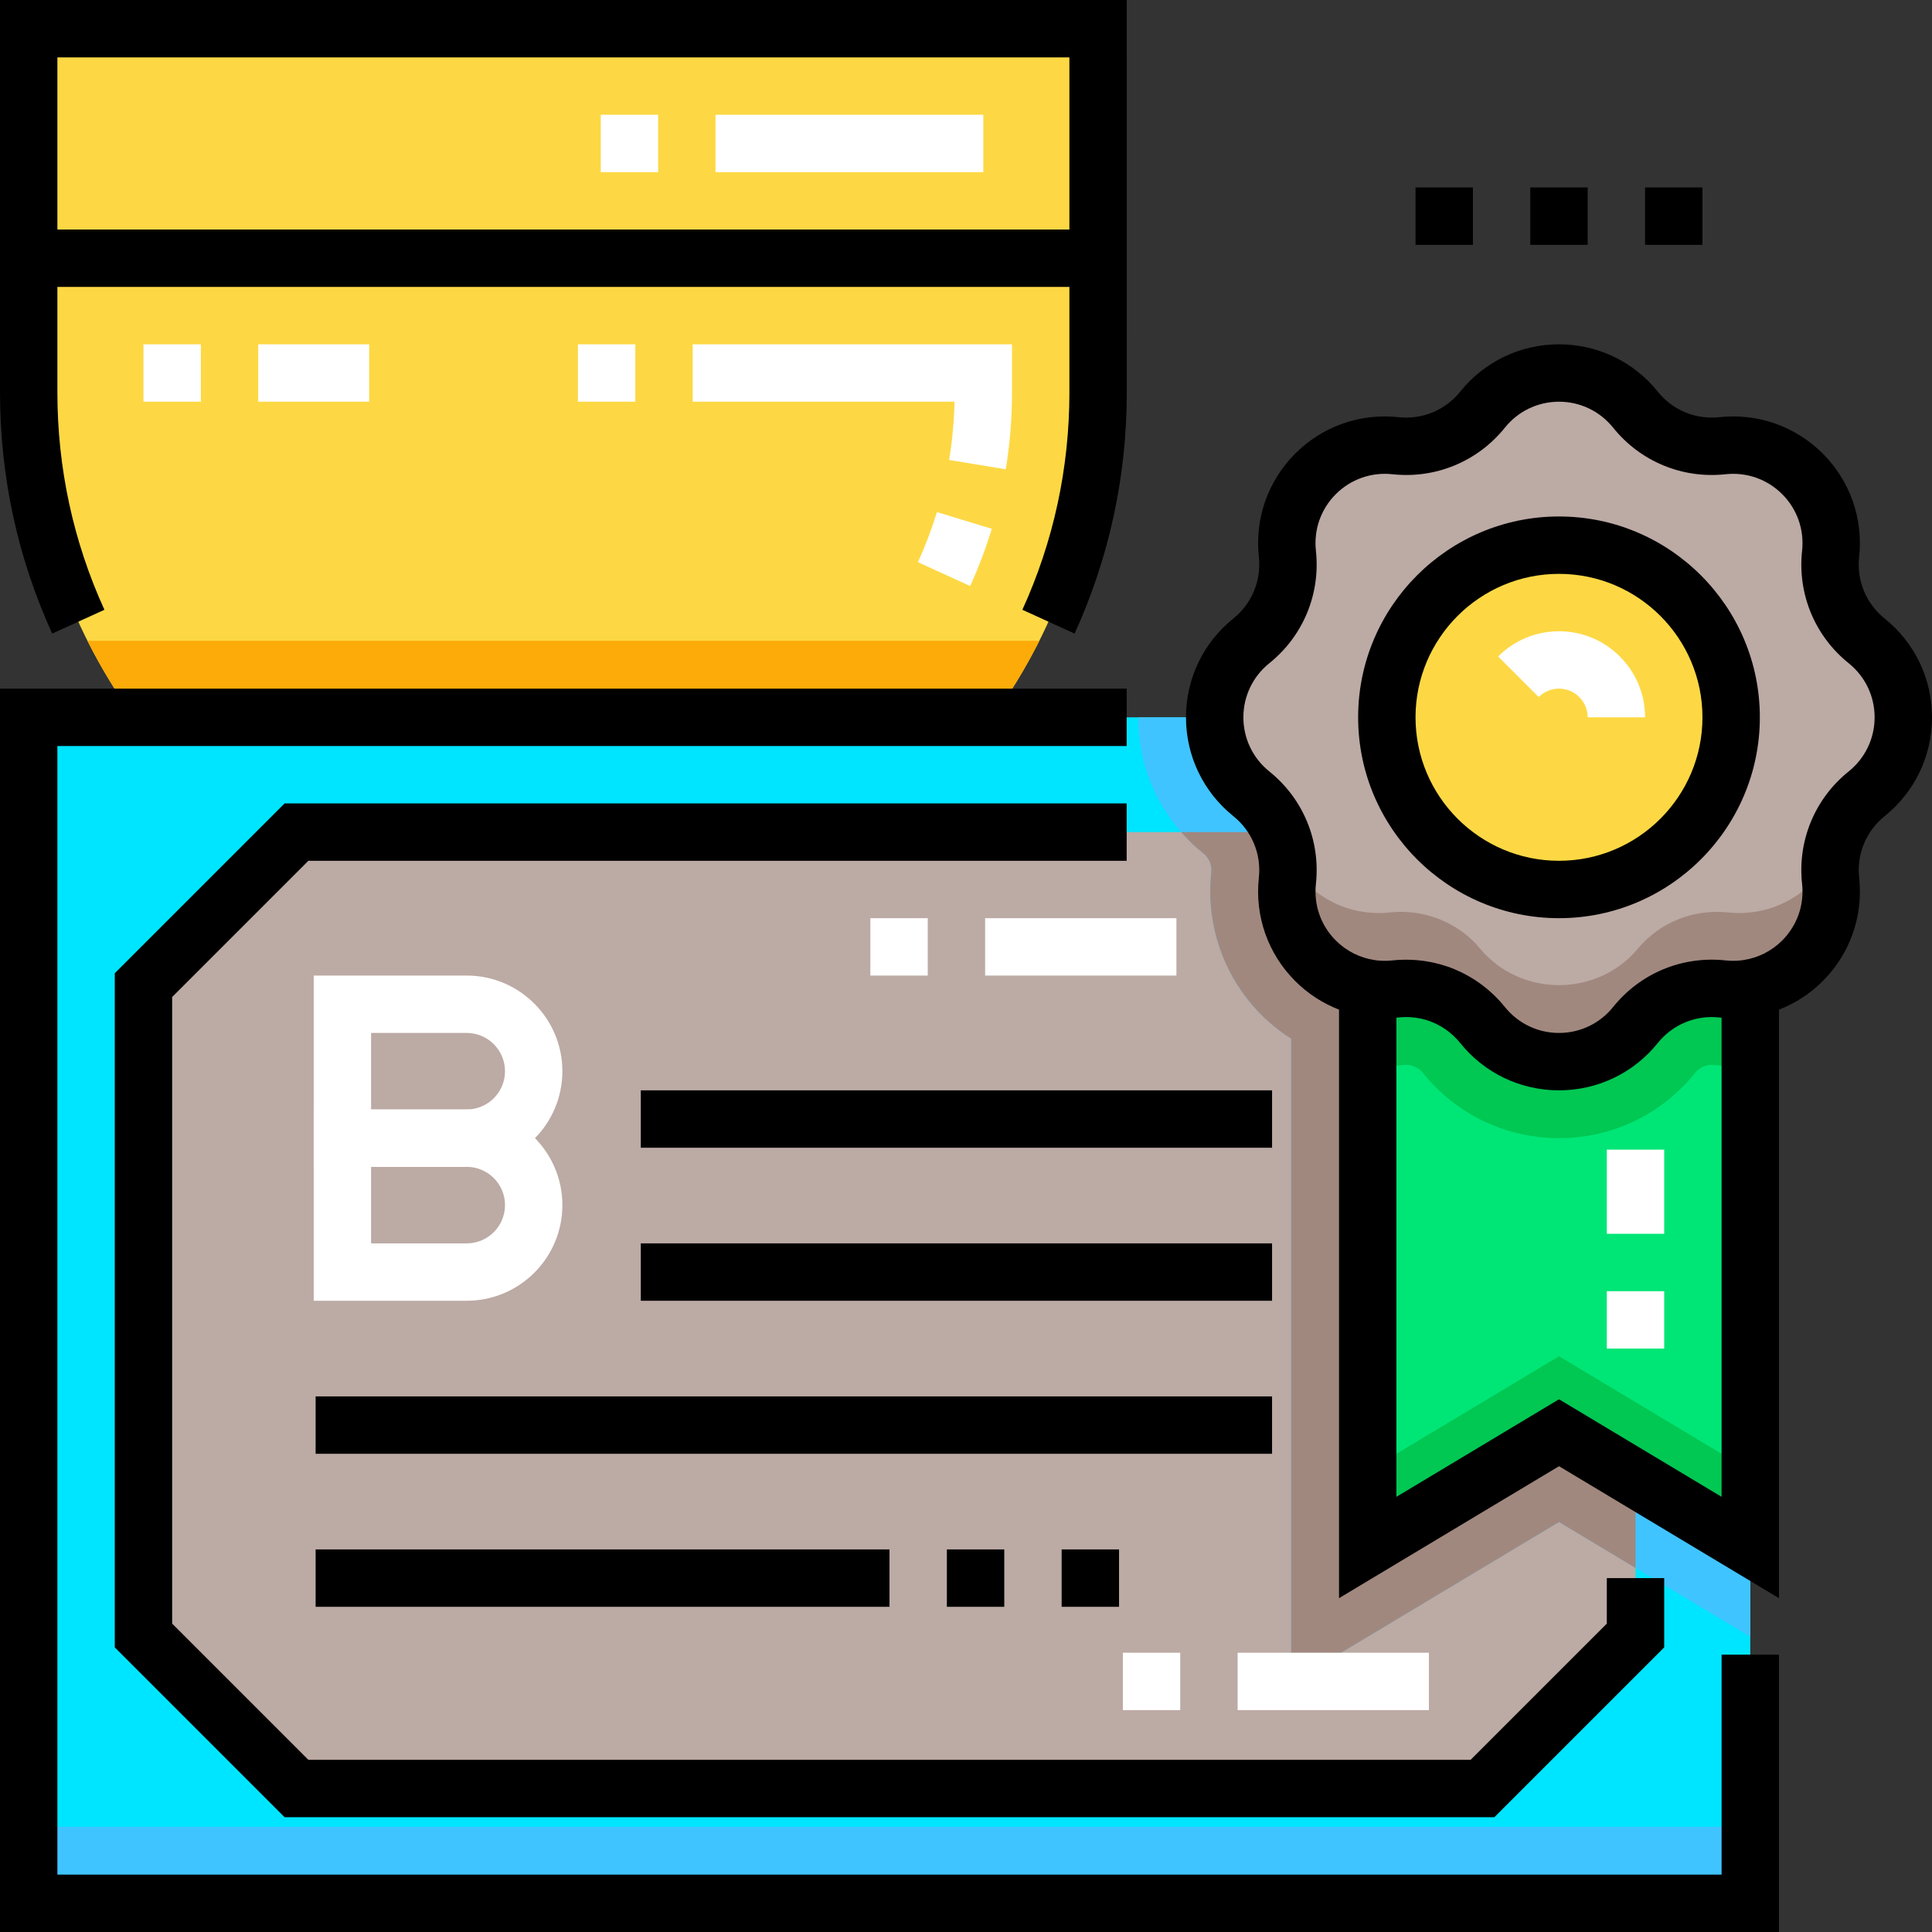
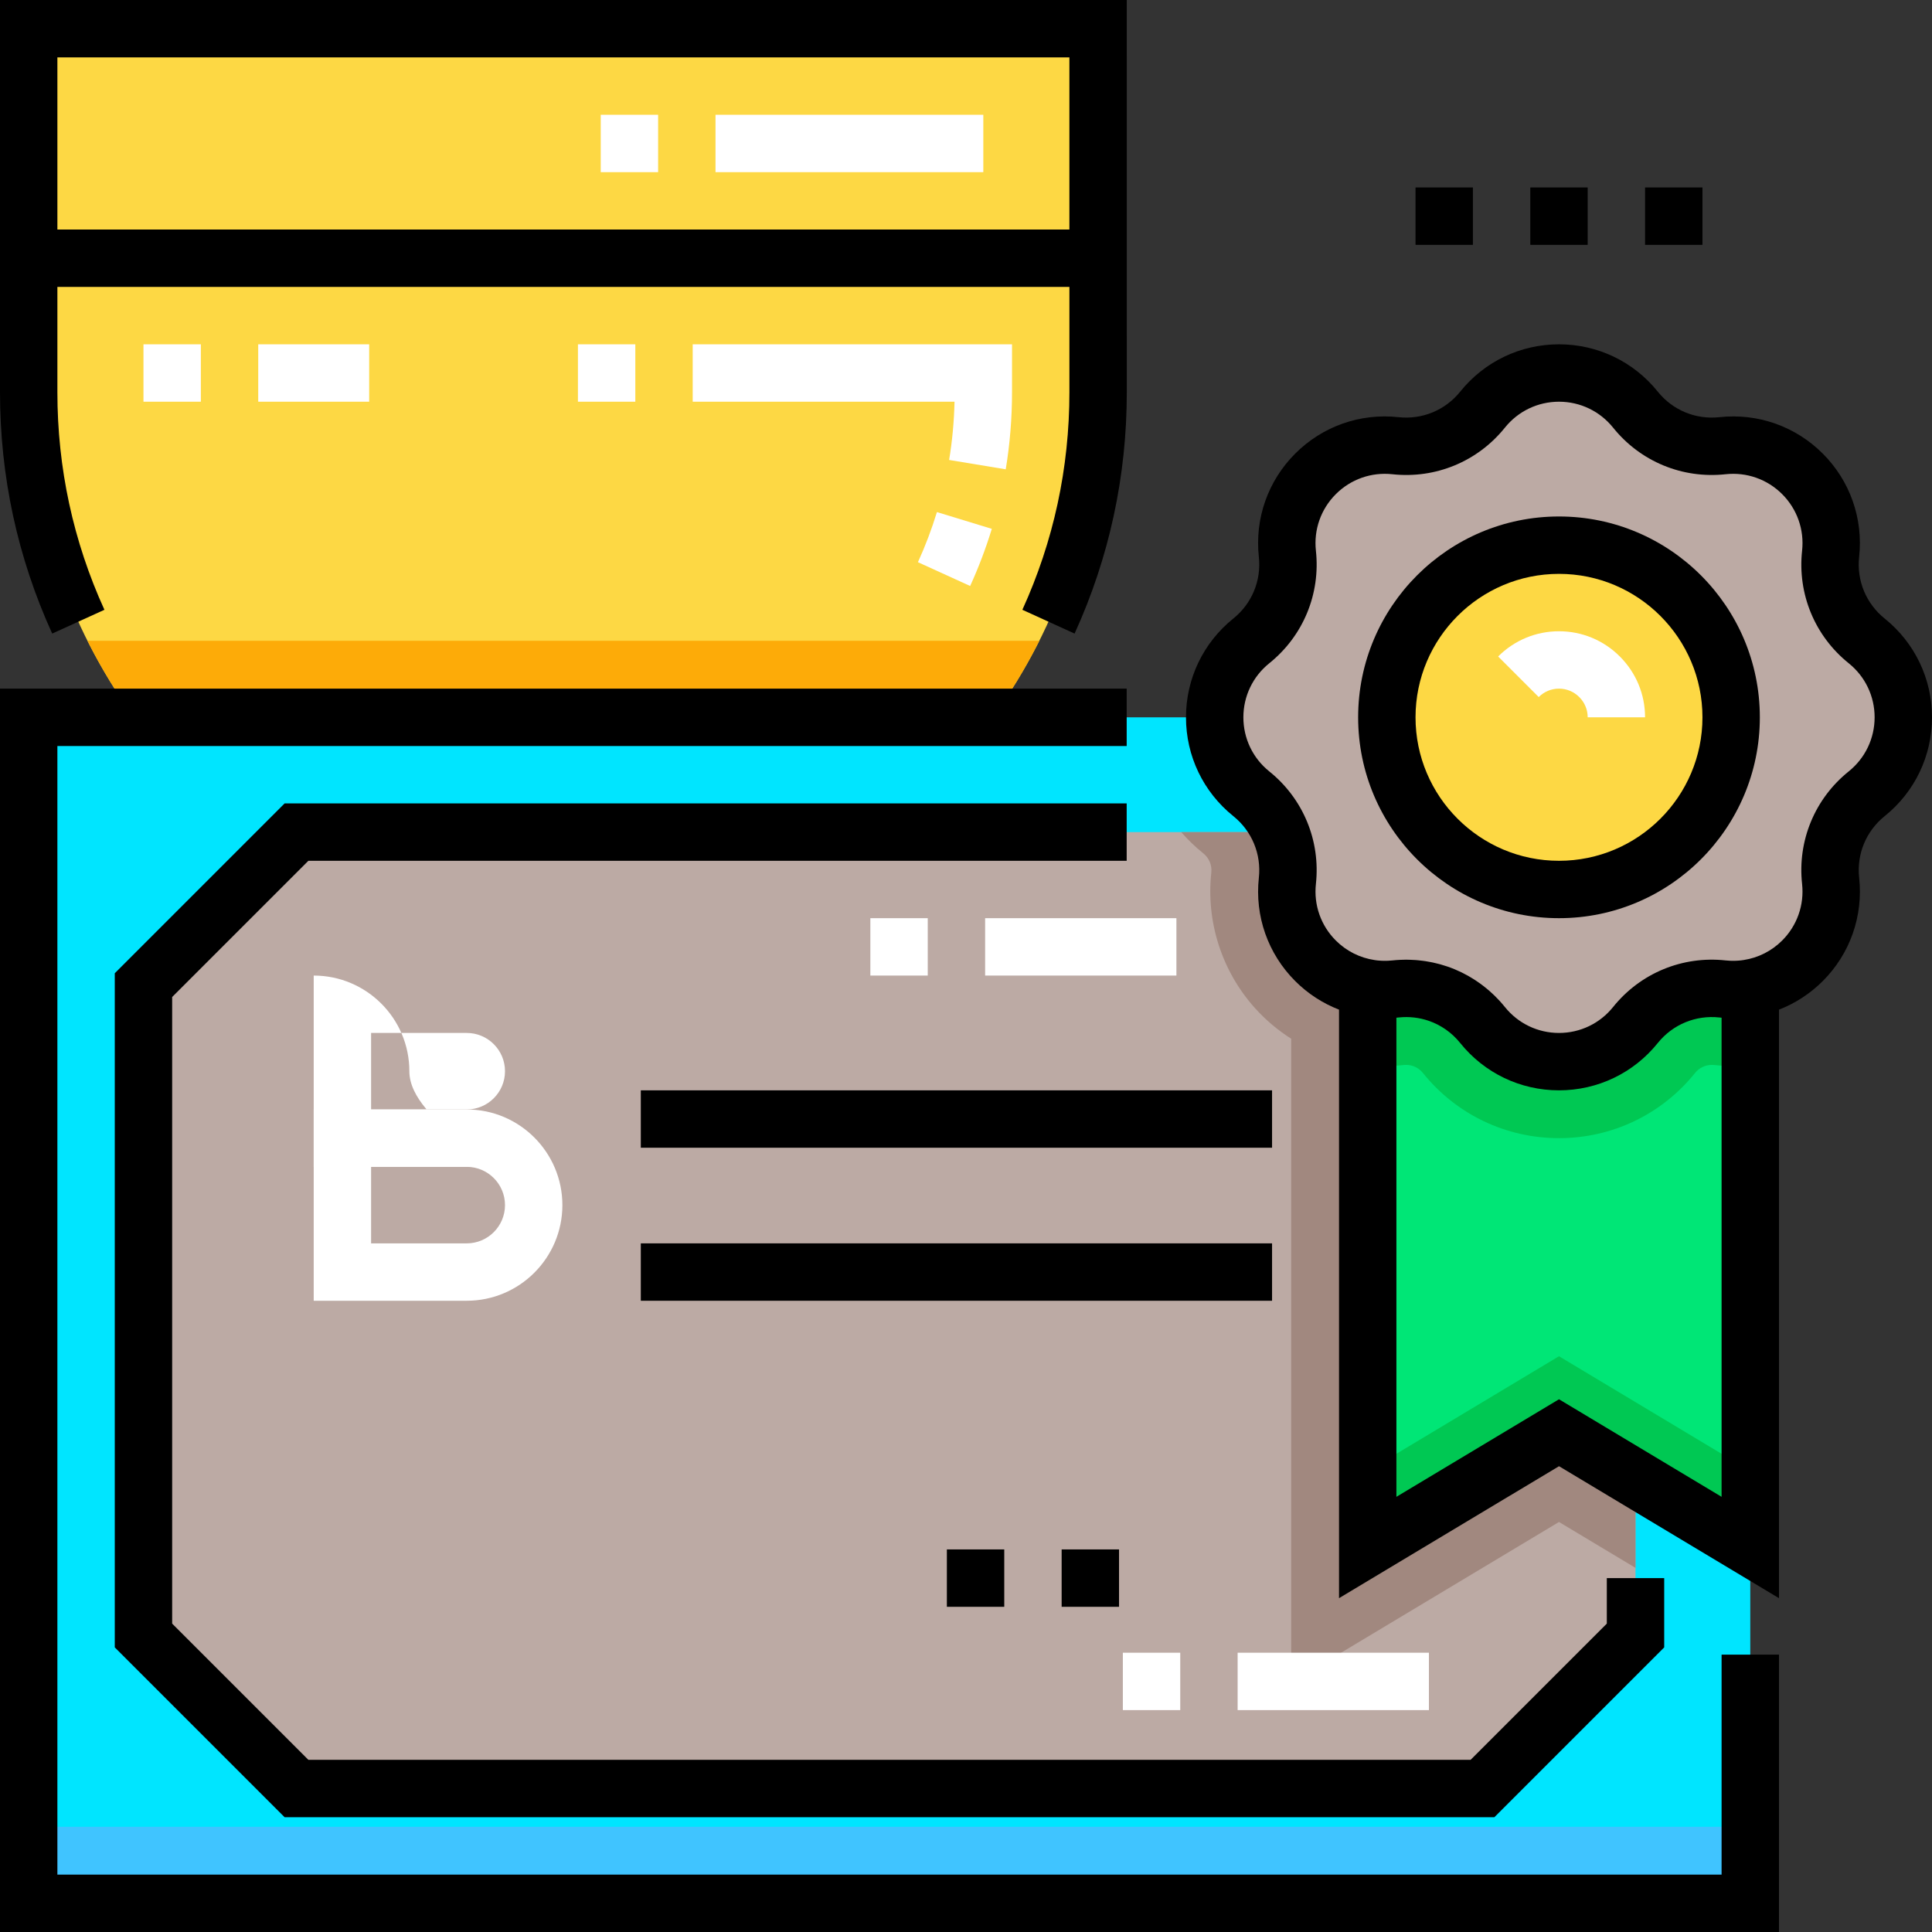
<svg xmlns="http://www.w3.org/2000/svg" version="1.1" id="Capa_1" x="0px" y="0px" viewBox="0 0 512 512" style="enable-background:new 0 0 512 512;" xml:space="preserve">
  <rect x="0" y="0" width="512" height="512" fill="#333333" stroke="none" />
  <rect x="7.604" y="190.099" style="fill:#00E5FF;" width="456.238" height="314.297" />
  <path style="fill:#BCAAA4;" d="M38.02,433.426V261.069c15.838-15.838,24.717-24.717,40.554-40.554h314.297  c15.838,15.838,24.717,24.717,40.554,40.554v172.356c-15.838,15.838-24.717,24.717-40.554,40.554H78.574  C62.737,458.143,53.857,449.263,38.02,433.426z" />
  <g>
    <rect x="7.604" y="484.119" style="fill:#40C4FF;" width="456.238" height="20.277" />
-     <path style="fill:#40C4FF;" d="M318.907,226.164c1.528,1.228,2.313,3.125,2.101,5.073c-1.419,13.049,2.79,26.132,11.549,35.895   c2.846,3.172,6.093,5.897,9.622,8.142v170.646l70.97-42.582l50.693,30.416V190.099H301.624   C301.624,204.191,307.923,217.335,318.907,226.164z" />
  </g>
  <path style="fill:#A1887F;" d="M313.024,220.515c1.776,2.03,3.737,3.924,5.883,5.649c1.528,1.228,2.313,3.125,2.101,5.073  c-1.419,13.049,2.79,26.132,11.549,35.895c2.846,3.172,6.093,5.897,9.622,8.142v170.646l70.97-42.582l20.277,12.166V261.069  c-15.838-15.838-24.717-24.717-40.554-40.554H313.024z" />
  <path style="fill:#BCAAA4;" d="M433.409,108.56L433.409,108.56c5.556,6.913,14.254,10.516,23.071,9.557l0,0  c16.511-1.797,30.448,12.141,28.652,28.652l0,0c-0.959,8.818,2.643,17.514,9.557,23.071l0,0c12.945,10.404,12.945,30.115,0,40.519  l0,0c-6.913,5.556-10.516,14.254-9.557,23.071l0,0c1.797,16.511-12.141,30.448-28.652,28.652l0,0  c-8.818-0.959-17.514,2.643-23.071,9.557l0,0c-10.404,12.945-30.115,12.945-40.519,0l0,0c-5.556-6.912-14.254-10.516-23.071-9.557  l0,0c-16.511,1.797-30.448-12.141-28.652-28.652l0,0c0.959-8.818-2.643-17.514-9.557-23.071l0,0  c-12.945-10.404-12.945-30.115,0-40.519l0,0c6.913-5.556,10.516-14.254,9.557-23.071l0,0c-1.797-16.511,12.141-30.448,28.652-28.652  l0,0c8.818,0.959,17.514-2.643,23.071-9.557l0,0C403.294,95.615,423.003,95.615,433.409,108.56z" />
  <path style="fill:#00E676;" d="M456.479,262.081L456.479,262.081c-8.818-0.959-17.514,2.643-23.071,9.557l0,0  c-10.404,12.945-30.115,12.945-40.519,0l0,0c-5.556-6.913-14.254-10.516-23.071-9.557l0,0c-2.531,0.276-5,0.177-7.363-0.239v148.265  l50.693-30.416l50.693,30.416V261.842C461.479,262.259,459.01,262.357,456.479,262.081z" />
  <g>
    <path style="fill:#FDD844;" d="M7.604,7.604v96.317c0,32.193,10.356,61.963,27.908,86.178h227.586   c17.552-24.215,27.908-53.985,27.908-86.178V7.604H7.604z" />
    <circle style="fill:#FDD844;" cx="413.149" cy="190.099" r="45.624" />
  </g>
  <path style="fill:#FDAB08;" d="M23.183,169.822c3.572,7.106,7.696,13.887,12.329,20.277h227.586  c4.631-6.39,8.757-13.171,12.329-20.277H23.183z" />
  <path style="fill:#00C853;" d="M456.479,262.081c-8.818-0.959-17.514,2.643-23.071,9.557c-10.404,12.945-30.115,12.945-40.519,0  c-5.556-6.913-14.254-10.516-23.071-9.557c-2.531,0.276-5,0.177-7.363-0.239v20.444c1.486,0.146,2.984,0.229,4.49,0.229  c0.001,0,0.004,0,0.005,0c1.68,0,3.383-0.093,5.059-0.275c0.207-0.022,0.416-0.033,0.622-0.033c1.739,0,3.362,0.779,4.453,2.134  c8.828,10.984,21.972,17.283,36.064,17.283c14.092,0,27.236-6.299,36.064-17.282c1.09-1.357,2.714-2.135,4.453-2.135  c0.206,0,0.415,0.011,0.62,0.033c1.679,0.182,3.383,0.275,5.063,0.275c1.507,0,3.005-0.083,4.492-0.229v-20.444  C461.479,262.259,459.01,262.357,456.479,262.081z" />
-   <path style="fill:#A1887F;" d="M485.131,233.429c-0.245-2.254-0.189-4.5,0.142-6.688c-4.617,9.767-15.317,16.329-27.349,15.063l0,0  c-9.112-0.959-18.098,2.643-23.84,9.557c-10.752,12.945-31.118,12.945-41.87,0c-5.741-6.913-14.729-10.516-23.84-9.557l0,0  c-12.031,1.266-22.732-5.295-27.349-15.063c0.331,2.188,0.387,4.434,0.142,6.688l0,0c-1.797,16.511,12.141,30.448,28.652,28.652l0,0  c8.818-0.959,17.514,2.643,23.071,9.557l0,0c10.404,12.945,30.115,12.945,40.519,0l0,0c5.556-6.913,14.254-10.516,23.071-9.557l0,0  C472.99,263.878,486.927,249.94,485.131,233.429L485.131,233.429z" />
  <polygon style="fill:#00C853;" points="362.455,389.83 362.455,410.107 413.149,379.691 463.842,410.107 463.842,389.83   413.149,359.414 " />
  <polygon points="456.238,496.792 15.208,496.792 15.208,197.703 298.582,197.703 298.582,182.495 0,182.495 0,512 471.446,512   471.446,438.495 456.238,438.495 " />
  <polygon points="298.582,212.911 75.425,212.911 30.416,257.92 30.416,436.575 75.425,481.584 396.02,481.584 441.03,436.575   441.03,418.218 425.822,418.218 425.822,430.277 389.722,466.376 81.723,466.376 45.624,430.277 45.624,264.218 81.723,228.119   298.582,228.119 " />
  <rect x="169.822" y="288.951" width="167.287" height="15.208" />
  <rect x="169.822" y="329.505" width="167.287" height="15.208" />
-   <rect x="83.644" y="370.059" width="253.465" height="15.208" />
-   <rect x="83.644" y="410.614" width="152.079" height="15.208" />
  <rect x="250.931" y="410.614" width="15.208" height="15.208" />
  <rect x="281.347" y="410.614" width="15.208" height="15.208" />
  <path d="M27.673,161.599c-8.271-18.15-12.465-37.556-12.465-57.679V76.04h268.196l0.001,27.881c0,20.121-4.194,39.526-12.466,57.679  l13.839,6.306c9.18-20.145,13.835-41.673,13.835-63.985L298.608,0H0v103.921c0,22.313,4.655,43.84,13.834,63.985L27.673,161.599z   M283.4,15.208l0.002,45.624H15.208V15.208H283.4z" />
  <path d="M413.149,136.871c-29.349,0-53.228,23.877-53.228,53.228s23.878,53.228,53.228,53.228c29.349,0,53.228-23.877,53.228-53.228  S442.498,136.871,413.149,136.871z M413.149,228.119c-20.965,0-38.02-17.055-38.02-38.02s17.055-38.02,38.02-38.02  s38.02,17.055,38.02,38.02S434.113,228.119,413.149,228.119z" />
  <path d="M499.45,163.912c-4.915-3.951-7.443-10.052-6.76-16.322c1.107-10.172-2.409-20.156-9.644-27.39s-17.219-10.751-27.389-9.643  c-6.285,0.681-12.373-1.846-16.323-6.76c-6.409-7.974-15.953-12.549-26.185-12.549s-19.776,4.575-26.186,12.549  c-3.951,4.916-10.071,7.442-16.322,6.76c-10.178-1.109-20.155,2.408-27.39,9.643c-7.235,7.235-10.751,17.218-9.644,27.391  c0.682,6.269-1.845,12.37-6.76,16.321c-7.974,6.411-12.549,15.955-12.549,26.187s4.575,19.776,12.55,26.187  c4.915,3.951,7.443,10.052,6.76,16.322c-1.107,10.172,2.409,20.156,9.644,27.391c3.359,3.359,7.314,5.904,11.601,7.569v155.97  l58.297-34.978l58.297,34.978v-155.97c4.287-1.665,8.242-4.211,11.601-7.569c7.235-7.235,10.751-17.218,9.644-27.391  c-0.682-6.269,1.845-12.37,6.76-16.321c7.975-6.411,12.55-15.955,12.55-26.187S507.425,170.323,499.45,163.912z M456.238,396.676  l-43.089-25.853l-43.089,25.853V269.698c0.194-0.017,0.387-0.038,0.581-0.058c0.038-0.004,0.075-0.005,0.114-0.009  c2.709-0.277,5.381,0.04,7.857,0.889c3.228,1.108,6.13,3.117,8.351,5.88c6.41,7.975,15.954,12.55,26.186,12.55  s19.776-4.575,26.186-12.549c3.951-4.916,10.067-7.443,16.322-6.76c0.002,0,0.003,0,0.005,0c0.192,0.02,0.383,0.041,0.576,0.058  V396.676z M489.924,204.432c-8.981,7.218-13.599,18.366-12.353,29.82c0.606,5.568-1.318,11.032-5.278,14.992  c-2.8,2.801-6.354,4.576-10.165,5.165c-0.249,0.039-0.498,0.077-0.749,0.104c-0.18,0.02-0.362,0.032-0.543,0.048  c-0.217,0.018-0.433,0.034-0.651,0.045c-0.175,0.008-0.351,0.013-0.527,0.016c-0.242,0.004-0.484,0.003-0.726-0.002  c-0.15-0.003-0.299-0.004-0.45-0.011c-0.392-0.018-0.787-0.044-1.179-0.087c-11.457-1.244-22.603,3.371-29.821,12.353  c-3.508,4.365-8.732,6.868-14.333,6.868s-10.825-2.503-14.333-6.869c-0.429-0.533-0.873-1.048-1.329-1.551  c-0.149-0.164-0.305-0.319-0.457-0.48c-0.313-0.332-0.627-0.662-0.951-0.978c-0.187-0.182-0.378-0.356-0.569-0.533  c-0.302-0.282-0.605-0.562-0.917-0.831c-0.206-0.179-0.417-0.352-0.627-0.525c-0.307-0.253-0.617-0.503-0.933-0.745  c-0.218-0.167-0.438-0.332-0.659-0.493c-0.321-0.234-0.647-0.461-0.976-0.684c-0.222-0.15-0.444-0.3-0.669-0.444  c-0.346-0.222-0.697-0.433-1.049-0.642c-0.216-0.128-0.431-0.259-0.65-0.381c-0.389-0.218-0.786-0.423-1.183-0.626  c-0.19-0.096-0.377-0.199-0.569-0.292c-0.531-0.258-1.071-0.5-1.615-0.729c-0.062-0.026-0.122-0.056-0.184-0.082  c-0.617-0.255-1.243-0.491-1.876-0.709c-0.137-0.047-0.276-0.085-0.413-0.131c-0.491-0.162-0.982-0.317-1.481-0.456  c-0.209-0.058-0.42-0.107-0.629-0.161c-0.433-0.112-0.866-0.22-1.304-0.314c-0.235-0.051-0.471-0.094-0.709-0.14  c-0.419-0.081-0.837-0.156-1.26-0.222c-0.247-0.039-0.497-0.072-0.745-0.105c-0.418-0.055-0.837-0.101-1.259-0.141  c-0.251-0.023-0.502-0.046-0.753-0.064c-0.429-0.03-0.858-0.05-1.289-0.063c-0.246-0.008-0.492-0.018-0.738-0.02  c-0.115-0.001-0.228-0.01-0.343-0.01c-0.359,0-0.721,0.018-1.082,0.029c-0.195,0.006-0.388,0.006-0.583,0.016  c-0.672,0.032-1.346,0.082-2.022,0.155c-0.004,0-0.008,0-0.011,0.001c-0.387,0.043-0.774,0.068-1.161,0.085  c-0.158,0.007-0.315,0.008-0.473,0.011c-0.232,0.005-0.464,0.006-0.697,0.002c-0.185-0.003-0.369-0.009-0.553-0.017  c-0.204-0.009-0.408-0.025-0.611-0.042c-0.194-0.016-0.387-0.029-0.581-0.051c-0.206-0.023-0.41-0.056-0.613-0.086  c-3.857-0.57-7.459-2.351-10.291-5.182c-3.96-3.96-5.884-9.424-5.278-14.992c1.246-11.455-3.371-22.602-12.353-29.821  c-4.366-3.509-6.868-8.732-6.868-14.333c0-5.601,2.503-10.824,6.868-14.333c8.981-7.218,13.599-18.366,12.353-29.82  c-0.606-5.568,1.318-11.032,5.278-14.992s9.419-5.881,14.992-5.278c11.451,1.243,22.602-3.371,29.82-12.353  c3.508-4.365,8.732-6.868,14.333-6.868s10.825,2.503,14.333,6.868l0,0c7.218,8.98,18.36,13.596,29.821,12.352  c5.561-0.604,11.032,1.318,14.991,5.278c3.96,3.96,5.884,9.424,5.278,14.992c-1.246,11.455,3.371,22.602,12.353,29.821  c4.366,3.509,6.868,8.732,6.868,14.333C496.792,195.697,494.289,200.923,489.924,204.432z" />
  <rect x="435.96" y="49.679" width="15.208" height="15.208" />
  <rect x="405.545" y="49.679" width="15.208" height="15.208" />
  <rect x="375.129" y="49.679" width="15.208" height="15.208" />
  <g>
    <path style="fill:#FFFFFF;" d="M311.762,258.535h-50.693v-15.208h50.693V258.535z M245.861,258.535h-15.208v-15.208h15.208V258.535   z" />
    <path style="fill:#FFFFFF;" d="M378.677,453.196h-50.693v-15.208h50.693V453.196z M312.776,453.196h-15.208v-15.208h15.208V453.196   z" />
    <path style="fill:#FFFFFF;" d="M435.96,190.099h-15.208c0-2.026-0.792-3.932-2.232-5.37c-1.44-1.441-3.348-2.234-5.372-2.234   s-3.933,0.793-5.371,2.232l-10.754-10.752c4.311-4.312,10.038-6.687,16.125-6.687s11.815,2.374,16.125,6.687   C433.585,178.283,435.96,184.011,435.96,190.099z" />
-     <path style="fill:#FFFFFF;" d="M123.691,309.228H83.137v-50.693h40.554c13.976,0,25.347,11.37,25.347,25.347   S137.667,309.228,123.691,309.228z M98.345,294.02h25.347c5.59,0,10.139-4.548,10.139-10.139c0-5.59-4.548-10.139-10.139-10.139   H98.345V294.02z" />
+     <path style="fill:#FFFFFF;" d="M123.691,309.228H83.137v-50.693c13.976,0,25.347,11.37,25.347,25.347   S137.667,309.228,123.691,309.228z M98.345,294.02h25.347c5.59,0,10.139-4.548,10.139-10.139c0-5.59-4.548-10.139-10.139-10.139   H98.345V294.02z" />
    <path style="fill:#FFFFFF;" d="M123.691,344.713H83.137V294.02h40.554c13.976,0,25.347,11.37,25.347,25.347   C149.038,333.342,137.667,344.713,123.691,344.713z M98.345,329.505h25.347c5.59,0,10.139-4.548,10.139-10.139   c0-5.59-4.548-10.139-10.139-10.139H98.345V329.505z" />
-     <path style="fill:#FFFFFF;" d="M441.03,357.386h-15.208v-15.208h15.208V357.386z M441.03,326.97h-15.208v-22.305h15.208V326.97z" />
    <path style="fill:#FFFFFF;" d="M260.588,45.624h-70.97V30.416h70.97V45.624z M174.41,45.624h-15.208V30.416h15.208V45.624z" />
    <path style="fill:#FFFFFF;" d="M97.838,106.455H68.436V91.248h29.402V106.455z M53.228,106.455H38.02V91.248h15.208V106.455z" />
    <path style="fill:#FFFFFF;" d="M257.101,155.292l-13.839-6.306c1.967-4.316,3.66-8.784,5.033-13.279l14.545,4.442   C261.272,145.278,259.343,150.373,257.101,155.292z M266.532,124.373l-15.004-2.48c0.834-5.048,1.315-10.231,1.433-15.438h-69.387   V91.248h84.623v12.673C268.197,110.807,267.637,117.689,266.532,124.373z M168.366,106.455h-15.208V91.248h15.208V106.455z" />
  </g>
  <g>
</g>
  <g>
</g>
  <g>
</g>
  <g>
</g>
  <g>
</g>
  <g>
</g>
  <g>
</g>
  <g>
</g>
  <g>
</g>
  <g>
</g>
  <g>
</g>
  <g>
</g>
  <g>
</g>
  <g>
</g>
  <g>
</g>
</svg>